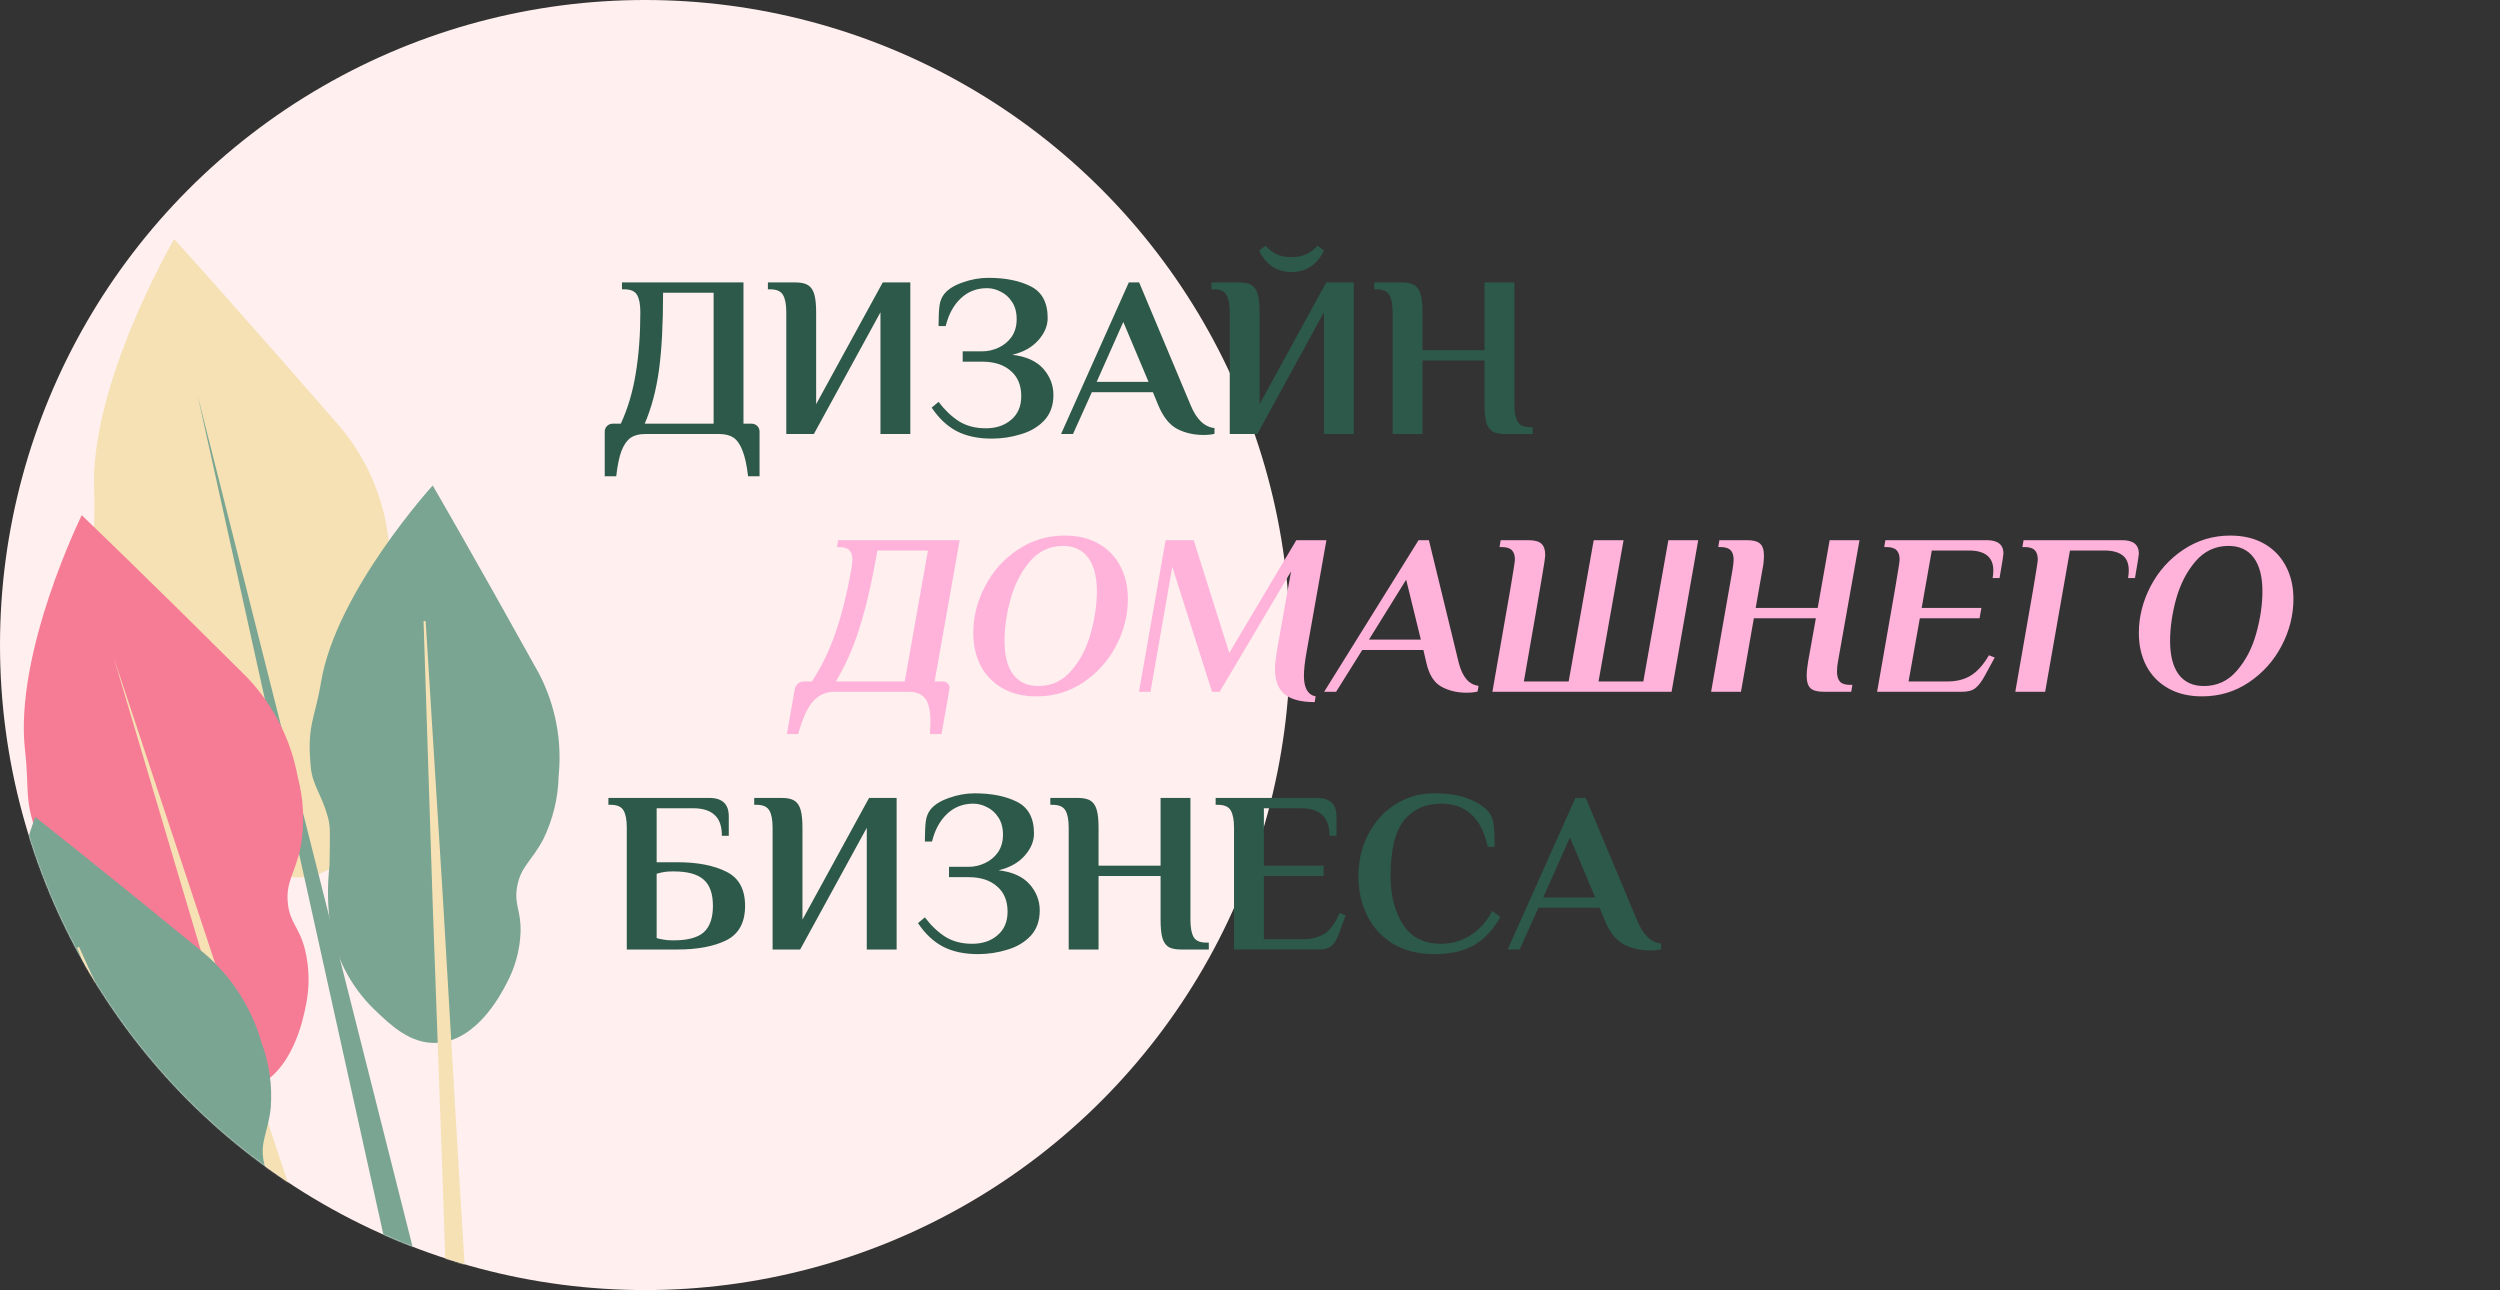
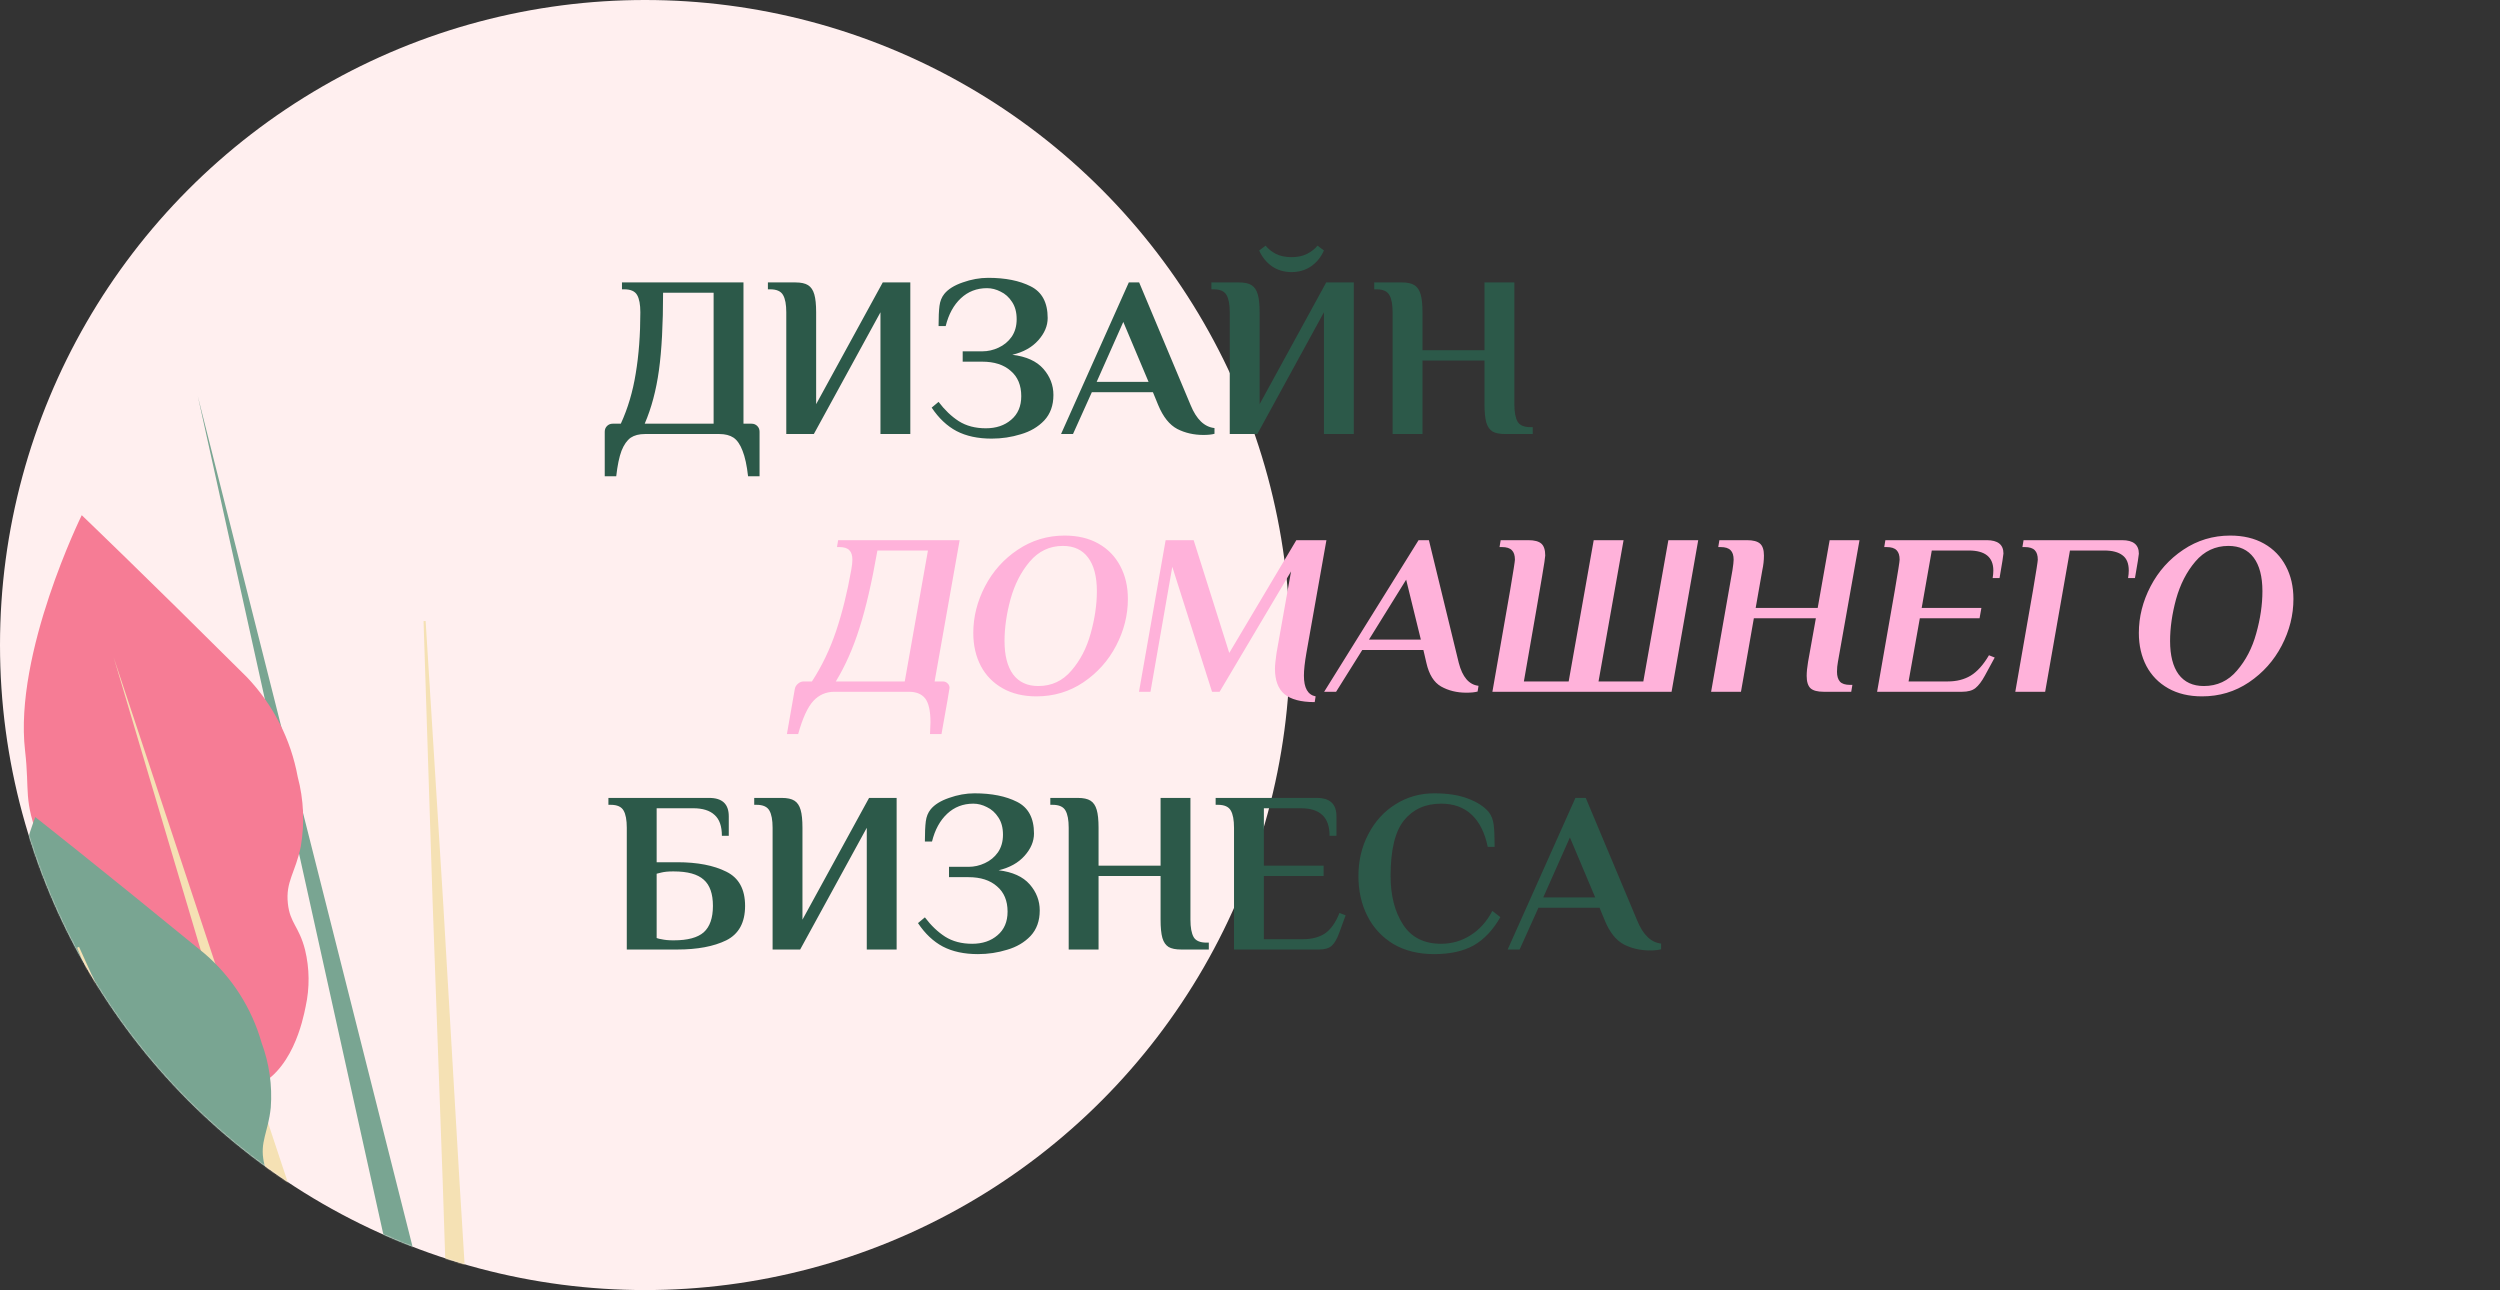
<svg xmlns="http://www.w3.org/2000/svg" width="1872" height="966" viewBox="0 0 1872 966" fill="none">
  <rect x="0" y="0" width="1872" height="966" fill="#333333" stroke="none" />
  <circle cx="483" cy="483" r="483" fill="#FFEFEF" />
  <mask id="mask0_1007_1245" style="mask-type:alpha" maskUnits="userSpaceOnUse" x="0" y="0" width="966" height="966">
    <circle cx="483" cy="483" r="483" fill="#FFEFEF" />
  </mask>
  <g mask="url(#mask0_1007_1245)">
-     <path d="M235.24 655.48C269.012 646.513 281.173 602.349 283.975 592.151C288.433 577.146 289.4 561.32 286.803 545.883C283.26 526.351 276.159 523.542 275.541 507.37C274.842 489.113 283.509 482.666 289.395 461.512C294.001 442.911 294.535 423.534 290.96 404.707C287.59 373.797 275.245 344.55 255.45 320.573C176.042 229.282 130.437 179 130.437 179C130.437 179 67.056 287.273 70.509 367.452C71.985 401.731 65.975 406.882 77.192 442.379C82.048 457.746 91.493 463.637 100.924 482.092C104.809 489.695 105.272 493.726 111.001 522.769C112.621 539.657 116.264 556.289 121.852 572.308C132.015 599.667 150.951 622.891 175.703 638.355C192.384 648.744 212.775 661.445 235.24 655.48Z" fill="#F5E1B4" />
    <path d="M148.084 296.532L378.563 1337.77L409.154 1330.52L148.084 296.532Z" fill="#79A592" />
-     <path d="M327.199 780.905C357.055 779.391 375.066 744.587 379.22 736.549C385.613 724.781 389.23 711.707 389.794 698.327C390.294 681.352 384.85 677.742 387.2 664.097C389.854 648.693 398.251 644.835 406.93 628.175C414.084 613.424 417.968 597.302 418.316 580.912C420.978 554.445 415.835 527.777 403.521 504.199C353.256 413.709 324.008 363.538 324.008 363.538C324.008 363.538 251.756 442.911 240.424 510.627C235.579 539.578 229.635 542.823 232.726 574.521C234.064 588.243 240.924 594.849 245.543 611.967C247.446 619.019 247.118 622.475 246.762 647.798C245.121 662.22 245.22 676.786 247.056 691.183C250.708 715.883 262.436 738.679 280.409 756.012C292.526 767.666 307.34 781.912 327.199 780.905Z" fill="#79A592" />
    <path d="M317.148 465.071L323.939 675.257L331.515 885.405C333.977 955.458 335.538 1025.55 339.875 1095.52C342.098 1130.5 344.319 1165.48 347.22 1200.42L351.593 1252.84C353.364 1270.3 354.84 1287.77 356.874 1305.22L358.443 1305.14C358.822 1287.58 358.642 1270.05 358.758 1252.5L358.167 1199.91C357.757 1164.84 356.667 1129.81 355.58 1094.77C353.298 1024.71 348.237 954.784 344.076 884.812L331.789 674.886L318.72 464.997L317.148 465.071Z" fill="#F5E1B4" />
    <path d="M188.438 814.848C218.749 804.423 226.971 763.214 228.864 753.699C231.956 739.676 231.801 725.132 228.409 711.179C223.883 693.54 217.202 691.437 215.572 676.681C213.732 660.023 221.238 653.554 225.233 633.812C228.224 616.489 227.438 598.725 222.929 581.734C217.812 553.674 204.595 527.726 184.906 507.089C106.246 428.783 61.213 385.776 61.213 385.776C61.213 385.776 10.341 489.01 18.773 562.144C22.378 593.411 17.218 598.519 29.816 630.26C35.269 644.001 44.299 648.771 54.141 665.036C58.195 671.737 58.884 675.395 66.036 701.591C68.629 716.937 73.056 731.915 79.223 746.204C90.32 770.568 109.173 790.573 132.837 803.094C148.783 811.503 168.276 821.782 188.438 814.848Z" fill="#F67C95" />
    <path d="M85.086 492.156L324.241 1296.41L349.233 1288.55L85.086 492.156Z" fill="#F5E1B4" />
    <path d="M184.796 1002.33C212.252 989.793 216.197 950.421 217.102 941.331C218.72 927.906 217.247 914.289 212.794 901.521C206.942 885.403 200.488 884.042 197.614 870.361C194.369 854.916 200.813 848.169 202.755 829.301C203.977 812.793 201.619 796.215 195.842 780.703C188.485 754.872 173.728 731.759 153.391 714.215C72.521 648.004 26.389 611.808 26.389 611.808C26.389 611.808 -11.865 713.205 2.714 780.979C8.946 809.954 4.577 815.213 19.281 843.811C25.646 856.192 34.544 859.837 45.253 874.184C49.665 880.093 50.645 883.459 59.739 907.358C63.57 921.504 69.086 935.138 76.17 947.967C88.795 969.789 108.291 986.816 131.613 996.391C147.325 1002.82 166.532 1010.67 184.796 1002.33Z" fill="#79A592" />
-     <path d="M57.742 709.642L124.618 872.404L192.216 1034.85C214.844 1088.96 236.222 1143.61 260.535 1196.99C284.755 1250.41 309.564 1303.58 336.791 1355.7L338.234 1355.08C318.954 1299.52 297.254 1245.01 274.965 1190.76C252.772 1136.46 227.64 1083.44 203.76 1029.87L131.833 869.288L59.185 709.019L57.742 709.642Z" fill="#F5E1B4" />
+     <path d="M57.742 709.642L192.216 1034.85C214.844 1088.96 236.222 1143.61 260.535 1196.99C284.755 1250.41 309.564 1303.58 336.791 1355.7L338.234 1355.08C318.954 1299.52 297.254 1245.01 274.965 1190.76C252.772 1136.46 227.64 1083.44 203.76 1029.87L131.833 869.288L59.185 709.019L57.742 709.642Z" fill="#F5E1B4" />
    <path d="M169.929 1127.65C185.52 1114.05 180.418 1087.41 179.236 1081.26C177.676 1072.12 174.048 1063.46 168.627 1055.94C161.633 1046.5 157.126 1046.86 152.564 1038.44C147.414 1028.92 150.33 1023.23 147.919 1010.45C145.496 999.368 140.708 988.936 133.881 979.872C124 964.337 109.787 952.034 92.997 944.48C26.923 916.777 -10.461 902.008 -10.461 902.008C-10.461 902.008 -15.784 976.107 7.038 1017.79C16.795 1035.61 14.951 1039.92 30.2 1055.84C36.802 1062.73 43.361 1063.39 53.201 1070.72C57.254 1073.74 58.556 1075.76 69.201 1089.69C74.482 1098.23 80.77 1106.11 87.932 1113.16C100.491 1125.03 116.628 1132.41 133.823 1134.14C145.402 1135.29 159.558 1136.7 169.929 1127.65Z" fill="#F5E1B4" />
    <path d="M29.072 960.323L104.059 1054.84L179.648 1148.84C204.925 1180.11 229.158 1212.25 255.84 1242.34C282.447 1272.5 309.546 1302.25 338.664 1330.3L339.869 1329.29C317.388 1295.68 292.889 1263.76 267.896 1232.26C242.982 1200.68 215.617 1171.16 189.294 1140.77L110.088 1049.79L30.277 959.314L29.072 960.323Z" fill="#79A592" />
  </g>
  <path d="M452.828 323.28C452.828 321.56 453.401 320.127 454.548 318.98C455.695 317.833 457.128 317.26 458.848 317.26H464.868C470.143 305.793 473.869 293.237 476.048 279.592C478.341 265.832 479.488 250.581 479.488 233.84C479.488 227.992 478.685 223.692 477.08 220.94C475.475 218.073 472.264 216.64 467.448 216.64H465.728V211.48H556.716V317.26H562.736C564.456 317.26 565.889 317.833 567.036 318.98C568.183 320.127 568.756 321.56 568.756 323.28V356.648H560.156C559.239 348.507 557.863 342.143 556.028 337.556C554.308 332.969 552.072 329.701 549.32 327.752C546.568 325.917 543.013 325 538.656 325H482.928C478.571 325 475.016 325.917 472.264 327.752C469.512 329.701 467.219 332.969 465.384 337.556C463.664 342.143 462.345 348.507 461.428 356.648H452.828V323.28ZM534.356 317.26V219.22H496.516C496.516 242.841 495.484 262.163 493.42 277.184C491.356 292.205 487.801 305.564 482.756 317.26H534.356ZM588.766 233.84C588.766 227.992 587.963 223.692 586.358 220.94C584.752 218.073 581.542 216.64 576.726 216.64H575.006V211.48H595.646C599.774 211.48 602.927 212.168 605.106 213.544C607.284 214.92 608.832 217.213 609.75 220.424C610.667 223.52 611.126 227.992 611.126 233.84V302.64L661.006 211.48H681.646V325H659.286V233.84L609.406 325H588.766V233.84ZM742.531 328.44C732.211 328.44 723.439 326.548 716.215 322.764C709.106 318.98 702.914 313.132 697.639 305.22L702.799 300.92C707.386 306.997 712.431 311.813 717.935 315.368C723.554 318.923 730.319 320.7 738.231 320.7C745.914 320.7 752.22 318.579 757.151 314.336C762.196 310.093 764.719 304.188 764.719 296.62C764.719 288.479 762.082 282.172 756.807 277.7C751.647 273.113 744.538 270.82 735.479 270.82H720.859V263.08H735.479C739.722 263.08 743.792 262.163 747.691 260.328C751.704 258.493 754.972 255.799 757.495 252.244C760.018 248.575 761.279 244.16 761.279 239C761.279 233.84 760.132 229.54 757.839 226.1C755.546 222.545 752.679 219.965 749.239 218.36C745.914 216.64 742.531 215.78 739.091 215.78C731.408 215.78 724.872 218.303 719.483 223.348C714.094 228.393 710.31 235.331 708.131 244.16H702.799C702.799 237.624 703.028 232.579 703.487 229.024C703.946 225.469 705.15 222.488 707.099 220.08C709.966 216.525 714.552 213.659 720.859 211.48C727.28 209.187 733.644 208.04 739.951 208.04C752.794 208.04 763.4 210.161 771.771 214.404C780.256 218.647 784.499 226.559 784.499 238.14C784.499 243.988 782.148 249.549 777.447 254.824C772.746 260.099 766.267 263.711 758.011 265.66C768.446 266.921 776.186 270.419 781.231 276.152C786.276 281.885 788.799 288.421 788.799 295.76C788.799 303.557 786.506 309.921 781.919 314.852C777.332 319.668 771.484 323.108 764.375 325.172C757.38 327.351 750.099 328.44 742.531 328.44ZM901.153 325.688C893.929 325.688 887.393 324.197 881.545 321.216C875.697 318.12 870.938 312.157 867.269 303.328L863.313 293.696H817.561L803.457 325H794.513L845.253 211.48H852.993L891.521 303.328C895.878 313.992 901.841 319.725 909.409 320.528V324.828C907.345 325.401 904.593 325.688 901.153 325.688ZM821.173 285.956H860.045L841.125 241.064L821.173 285.956ZM920.84 233.84C920.84 227.992 920.037 223.692 918.432 220.94C916.827 218.073 913.616 216.64 908.8 216.64H907.08V211.48H927.72C931.848 211.48 935.001 212.168 937.18 213.544C939.359 214.92 940.907 217.213 941.824 220.424C942.741 223.52 943.2 227.992 943.2 233.84V302.64L993.08 211.48H1013.72V325H991.36V233.84L941.48 325H920.84V233.84ZM967.108 203.74C961.604 203.74 956.731 202.307 952.488 199.44C948.245 196.459 945.035 192.503 942.856 187.572L947.672 183.96C949.621 186.368 952.201 188.432 955.412 190.152C958.737 191.757 962.636 192.56 967.108 192.56C971.58 192.56 975.421 191.757 978.632 190.152C981.957 188.432 984.595 186.368 986.544 183.96L991.36 187.572C989.181 192.503 985.971 196.459 981.728 199.44C977.485 202.307 972.612 203.74 967.108 203.74ZM1042.79 233.84C1042.79 227.992 1041.98 223.692 1040.38 220.94C1038.77 218.073 1035.56 216.64 1030.75 216.64H1029.03V211.48H1049.67C1053.79 211.48 1056.95 212.168 1059.13 213.544C1061.3 214.92 1062.85 217.213 1063.77 220.424C1064.69 223.52 1065.15 227.992 1065.15 233.84V262.22H1111.59V211.48H1133.95V302.64C1133.95 308.488 1134.75 312.845 1136.35 315.712C1137.96 318.464 1141.17 319.84 1145.99 319.84H1147.71V325H1127.07C1122.94 325 1119.78 324.369 1117.61 323.108C1115.43 321.732 1113.88 319.496 1112.96 316.4C1112.04 313.189 1111.59 308.603 1111.59 302.64V269.96H1065.15V325H1042.79V233.84Z" fill="#2C5949" />
  <path d="M595.088 516.28C595.317 514.56 596.12 513.127 597.496 511.98C598.757 510.833 600.248 510.26 601.968 510.26H607.988C615.441 498.793 621.461 486.237 626.048 472.592C630.635 458.947 634.419 443.696 637.4 426.84C637.973 423.744 638.26 421.164 638.26 419.1C638.26 415.889 637.515 413.539 636.024 412.048C634.533 410.443 632.011 409.64 628.456 409.64H626.736L627.596 404.48H718.584L699.836 510.26H705.856C707.347 510.26 708.551 510.719 709.468 511.636C710.5 512.553 711.016 513.7 711.016 515.076C711.016 515.764 709.009 527.288 704.996 549.648H696.396C696.625 545.291 696.74 542.367 696.74 540.876C696.74 532.391 695.421 526.428 692.784 522.988C690.147 519.663 686.076 518 680.572 518H624.844C618.537 518 613.263 520.293 609.02 524.88C604.777 529.467 600.993 537.723 597.668 549.648H589.24L595.088 516.28ZM677.476 510.26L694.848 412.22H657.008C652.88 435.841 648.408 455.163 643.592 470.184C638.891 485.205 632.985 498.564 625.876 510.26H677.476ZM776.102 521.44C766.355 521.44 757.927 519.433 750.818 515.42C743.709 511.407 738.262 505.845 734.478 498.736C730.694 491.512 728.802 483.256 728.802 473.968C728.802 461.928 731.726 450.289 737.574 439.052C743.422 427.815 751.563 418.699 761.998 411.704C772.547 404.595 784.301 401.04 797.258 401.04C807.005 401.04 815.433 403.047 822.542 407.06C829.651 411.073 835.098 416.692 838.882 423.916C842.666 431.025 844.558 439.224 844.558 448.512C844.558 460.552 841.634 472.191 835.786 483.428C829.938 494.665 821.739 503.839 811.19 510.948C800.755 517.943 789.059 521.44 776.102 521.44ZM777.478 513.7C787.454 513.7 795.71 509.859 802.246 502.176C808.897 494.493 813.713 485.205 816.694 474.312C819.79 463.304 821.338 452.755 821.338 442.664C821.338 431.771 819.159 423.4 814.802 417.552C810.445 411.704 804.138 408.78 795.882 408.78C786.021 408.78 777.765 412.679 771.114 420.476C764.578 428.159 759.762 437.561 756.666 448.684C753.685 459.692 752.194 470.127 752.194 479.988C752.194 490.767 754.315 499.08 758.558 504.928C762.915 510.776 769.222 513.7 777.478 513.7ZM984.454 525.74C974.134 525.74 966.566 523.733 961.75 519.72C957.049 515.707 954.698 509.4 954.698 500.8C954.698 498.163 955.1 494.149 955.902 488.76L966.738 427.872L913.246 518H907.57L877.814 424.432L861.474 518H852.874L872.826 404.48H893.81L920.47 488.932L970.694 404.48H993.226L978.262 488.76C977.001 495.984 976.37 501.717 976.37 505.96C976.37 515.133 979.294 520.293 985.142 521.44L984.454 525.74ZM1098 518.688C1090.89 518.688 1084.58 517.14 1079.08 514.044C1073.69 510.948 1070.02 505.043 1068.07 496.328L1065.83 486.696H1020.08L1000.47 518H991.531L1062.22 404.48H1069.96L1092.32 496.328C1095.07 506.992 1100.01 512.725 1107.11 513.528L1106.43 517.828C1104.36 518.401 1101.55 518.688 1098 518.688ZM1025.07 478.956H1063.94L1052.93 434.064L1025.07 478.956ZM1117.51 518C1123.94 481.536 1128.35 456.252 1130.76 442.148C1133.17 427.929 1134.37 420.247 1134.37 419.1C1134.37 415.889 1133.62 413.539 1132.13 412.048C1130.64 410.443 1128.12 409.64 1124.57 409.64H1122.85L1123.71 404.48H1144.35C1148.93 404.48 1152.2 405.34 1154.15 407.06C1156.1 408.78 1157.07 411.761 1157.07 416.004C1157.07 417.151 1156.27 422.425 1154.67 431.828C1153.06 441.231 1151.8 448.627 1150.88 454.016C1149.51 461.584 1146.24 480.332 1141.08 510.26H1174.62L1193.37 404.48H1215.73L1196.98 510.26H1230.52L1249.27 404.48H1271.63L1251.67 518H1117.51ZM1297.28 426.84C1297.85 423.171 1298.14 420.591 1298.14 419.1C1298.14 415.889 1297.39 413.539 1295.9 412.048C1294.41 410.443 1291.89 409.64 1288.34 409.64H1286.62L1287.48 404.48H1308.12C1312.7 404.48 1315.97 405.34 1317.92 407.06C1319.87 408.78 1320.84 411.761 1320.84 416.004C1320.84 419.559 1320.44 423.171 1319.64 426.84L1314.65 455.22H1361.09L1370.04 404.48H1392.4L1376.23 495.64C1375.77 498.048 1375.54 500.513 1375.54 503.036C1375.54 506.247 1376.28 508.712 1377.78 510.432C1379.27 512.037 1381.79 512.84 1385.34 512.84H1387.06L1386.2 518H1365.56C1360.98 518 1357.71 517.14 1355.76 515.42C1353.81 513.585 1352.84 510.489 1352.84 506.132C1352.84 503.265 1353.18 499.768 1353.87 495.64L1359.72 462.96H1313.28L1303.64 518H1281.28L1297.28 426.84ZM1405.58 518C1412 481.536 1416.42 456.252 1418.82 442.148C1421.23 428.044 1422.44 420.361 1422.44 419.1C1422.44 415.889 1421.69 413.539 1420.2 412.048C1418.71 410.443 1416.19 409.64 1412.63 409.64H1410.91L1411.77 404.48H1487.62C1495.99 404.48 1500.18 407.805 1500.18 414.456C1500.18 415.488 1499.21 421.623 1497.26 432.86H1492.1C1492.44 430.796 1492.61 428.904 1492.61 427.184C1492.61 417.208 1486.48 412.22 1474.21 412.22H1446.52L1438.95 455.22H1483.67L1482.29 462.96H1437.57L1429.14 510.26H1458.56C1465.09 510.26 1470.77 508.827 1475.58 505.96C1480.51 502.979 1485.1 497.876 1489.34 490.652L1493.64 492.372L1486.25 505.96C1483.95 510.203 1481.6 513.299 1479.2 515.248C1476.9 517.083 1473.58 518 1469.22 518H1405.58ZM1509.05 518C1515.47 481.536 1519.88 456.252 1522.29 442.148C1524.7 427.929 1525.9 420.247 1525.9 419.1C1525.9 415.889 1525.16 413.539 1523.67 412.048C1522.18 410.443 1519.66 409.64 1516.1 409.64H1514.38L1515.24 404.48H1589.03C1597.4 404.48 1601.58 407.863 1601.58 414.628C1601.58 415.66 1600.61 421.737 1598.66 432.86H1593.5C1593.84 430.796 1594.02 428.904 1594.02 427.184C1594.02 421.909 1592.47 418.125 1589.37 415.832C1586.28 413.424 1581.69 412.22 1575.61 412.22H1549.98L1531.41 518H1509.05ZM1648.87 521.44C1639.12 521.44 1630.69 519.433 1623.58 515.42C1616.47 511.407 1611.03 505.845 1607.24 498.736C1603.46 491.512 1601.57 483.256 1601.57 473.968C1601.57 461.928 1604.49 450.289 1610.34 439.052C1616.19 427.815 1624.33 418.699 1634.76 411.704C1645.31 404.595 1657.07 401.04 1670.02 401.04C1679.77 401.04 1688.2 403.047 1695.31 407.06C1702.42 411.073 1707.86 416.692 1711.65 423.916C1715.43 431.025 1717.32 439.224 1717.32 448.512C1717.32 460.552 1714.4 472.191 1708.55 483.428C1702.7 494.665 1694.5 503.839 1683.96 510.948C1673.52 517.943 1661.82 521.44 1648.87 521.44ZM1650.24 513.7C1660.22 513.7 1668.48 509.859 1675.01 502.176C1681.66 494.493 1686.48 485.205 1689.46 474.312C1692.56 463.304 1694.1 452.755 1694.1 442.664C1694.1 431.771 1691.92 423.4 1687.57 417.552C1683.21 411.704 1676.9 408.78 1668.65 408.78C1658.79 408.78 1650.53 412.679 1643.88 420.476C1637.34 428.159 1632.53 437.561 1629.43 448.684C1626.45 459.692 1624.96 470.127 1624.96 479.988C1624.96 490.767 1627.08 499.08 1631.32 504.928C1635.68 510.776 1641.99 513.7 1650.24 513.7Z" fill="#FFB2DA" />
  <path d="M469.34 619.84C469.34 613.992 468.537 609.692 466.932 606.94C465.327 604.073 462.116 602.64 457.3 602.64H455.58V597.48H531.088C540.835 597.48 545.708 602.067 545.708 611.24V625.86H540.548C540.548 618.636 538.713 613.419 535.044 610.208C531.489 606.883 526.157 605.22 519.048 605.22H491.7V645.64H507.18C522.201 645.64 534.413 647.991 543.816 652.692C553.219 657.279 557.92 665.821 557.92 678.32C557.92 690.819 553.219 699.419 543.816 704.12C534.413 708.707 522.201 711 507.18 711H469.34V619.84ZM504.6 704.12C514.92 704.12 522.373 702.113 526.96 698.1C531.547 693.972 533.84 687.379 533.84 678.32C533.84 669.261 531.547 662.725 526.96 658.712C522.373 654.584 514.92 652.52 504.6 652.52H503.74C500.3 652.52 497.433 652.807 495.14 653.38L491.7 654.24V702.4C492.961 702.859 494.108 703.145 495.14 703.26C497.663 703.833 500.529 704.12 503.74 704.12H504.6ZM578.52 619.84C578.52 613.992 577.717 609.692 576.112 606.94C574.506 604.073 571.296 602.64 566.48 602.64H564.76V597.48H585.4C589.528 597.48 592.681 598.168 594.86 599.544C597.038 600.92 598.586 603.213 599.504 606.424C600.421 609.52 600.88 613.992 600.88 619.84V688.64L650.76 597.48H671.4V711H649.04V619.84L599.16 711H578.52V619.84ZM732.285 714.44C721.965 714.44 713.193 712.548 705.969 708.764C698.86 704.98 692.668 699.132 687.393 691.22L692.553 686.92C697.14 692.997 702.185 697.813 707.689 701.368C713.308 704.923 720.073 706.7 727.985 706.7C735.668 706.7 741.974 704.579 746.905 700.336C751.95 696.093 754.473 690.188 754.473 682.62C754.473 674.479 751.836 668.172 746.561 663.7C741.401 659.113 734.292 656.82 725.233 656.82H710.613V649.08H725.233C729.476 649.08 733.546 648.163 737.445 646.328C741.458 644.493 744.726 641.799 747.249 638.244C749.772 634.575 751.033 630.16 751.033 625C751.033 619.84 749.886 615.54 747.593 612.1C745.3 608.545 742.433 605.965 738.993 604.36C735.668 602.64 732.285 601.78 728.845 601.78C721.162 601.78 714.626 604.303 709.237 609.348C703.848 614.393 700.064 621.331 697.885 630.16H692.553C692.553 623.624 692.782 618.579 693.241 615.024C693.7 611.469 694.904 608.488 696.853 606.08C699.72 602.525 704.306 599.659 710.613 597.48C717.034 595.187 723.398 594.04 729.705 594.04C742.548 594.04 753.154 596.161 761.525 600.404C770.01 604.647 774.253 612.559 774.253 624.14C774.253 629.988 771.902 635.549 767.201 640.824C762.5 646.099 756.021 649.711 747.765 651.66C758.2 652.921 765.94 656.419 770.985 662.152C776.03 667.885 778.553 674.421 778.553 681.76C778.553 689.557 776.26 695.921 771.673 700.852C767.086 705.668 761.238 709.108 754.129 711.172C747.134 713.351 739.853 714.44 732.285 714.44ZM800.238 619.84C800.238 613.992 799.436 609.692 797.83 606.94C796.225 604.073 793.014 602.64 788.198 602.64H786.478V597.48H807.118C811.246 597.48 814.4 598.168 816.578 599.544C818.757 600.92 820.305 603.213 821.222 606.424C822.14 609.52 822.598 613.992 822.598 619.84V648.22H869.038V597.48H891.398V688.64C891.398 694.488 892.201 698.845 893.806 701.712C895.412 704.464 898.622 705.84 903.438 705.84H905.158V711H884.518C880.39 711 877.237 710.369 875.058 709.108C872.88 707.732 871.332 705.496 870.414 702.4C869.497 699.189 869.038 694.603 869.038 688.64V655.96H822.598V711H800.238V619.84ZM924.031 619.84C924.031 613.992 923.229 609.692 921.623 606.94C920.018 604.073 916.807 602.64 911.991 602.64H910.271V597.48H986.123C995.87 597.48 1000.74 602.067 1000.74 611.24V625.86H995.583C995.583 618.751 993.749 613.533 990.079 610.208C986.525 606.883 981.193 605.22 974.083 605.22H946.391V648.22H991.111V655.96H946.391V703.26H975.803C982.339 703.26 987.786 701.827 992.143 698.96C996.501 695.979 1000.11 690.876 1002.98 683.652L1007.62 685.372L1002.64 698.96C1001.14 703.088 999.367 706.127 997.303 708.076C995.239 710.025 992.029 711 987.671 711H924.031V619.84ZM1073.95 714.44C1062.14 714.44 1051.93 711.917 1043.33 706.872C1034.85 701.712 1028.37 694.717 1023.9 685.888C1019.42 677.059 1017.19 667.083 1017.19 655.96C1017.19 644.493 1019.65 634.059 1024.58 624.656C1029.51 615.139 1036.28 607.685 1044.88 602.296C1053.59 596.792 1063.28 594.04 1073.95 594.04C1084.04 594.04 1092.47 595.359 1099.23 597.996C1106 600.519 1111.16 603.844 1114.71 607.972C1116.78 610.609 1118.04 613.877 1118.5 617.776C1118.95 621.675 1119.18 627.121 1119.18 634.116H1114.02C1111.85 623.567 1107.83 615.54 1101.98 610.036C1096.14 604.532 1088.51 601.78 1079.11 601.78C1067.41 601.78 1058.18 605.908 1051.42 614.164C1044.65 622.42 1041.27 636.352 1041.27 655.96C1041.27 670.523 1044.36 682.62 1050.56 692.252C1056.75 701.884 1066.27 706.7 1079.11 706.7C1087.13 706.7 1094.47 704.579 1101.12 700.336C1107.89 696.093 1113.34 690.016 1117.46 682.104L1123.48 686.748C1117.98 696.38 1111.33 703.432 1103.53 707.904C1095.73 712.261 1085.87 714.44 1073.95 714.44ZM1235.58 711.688C1228.35 711.688 1221.82 710.197 1215.97 707.216C1210.12 704.12 1205.36 698.157 1201.69 689.328L1197.74 679.696H1151.99L1137.88 711H1128.94L1179.68 597.48H1187.42L1225.95 689.328C1230.3 699.992 1236.27 705.725 1243.83 706.528V710.828C1241.77 711.401 1239.02 711.688 1235.58 711.688ZM1155.6 671.956H1194.47L1175.55 627.064L1155.6 671.956Z" fill="#2C5949" />
</svg>